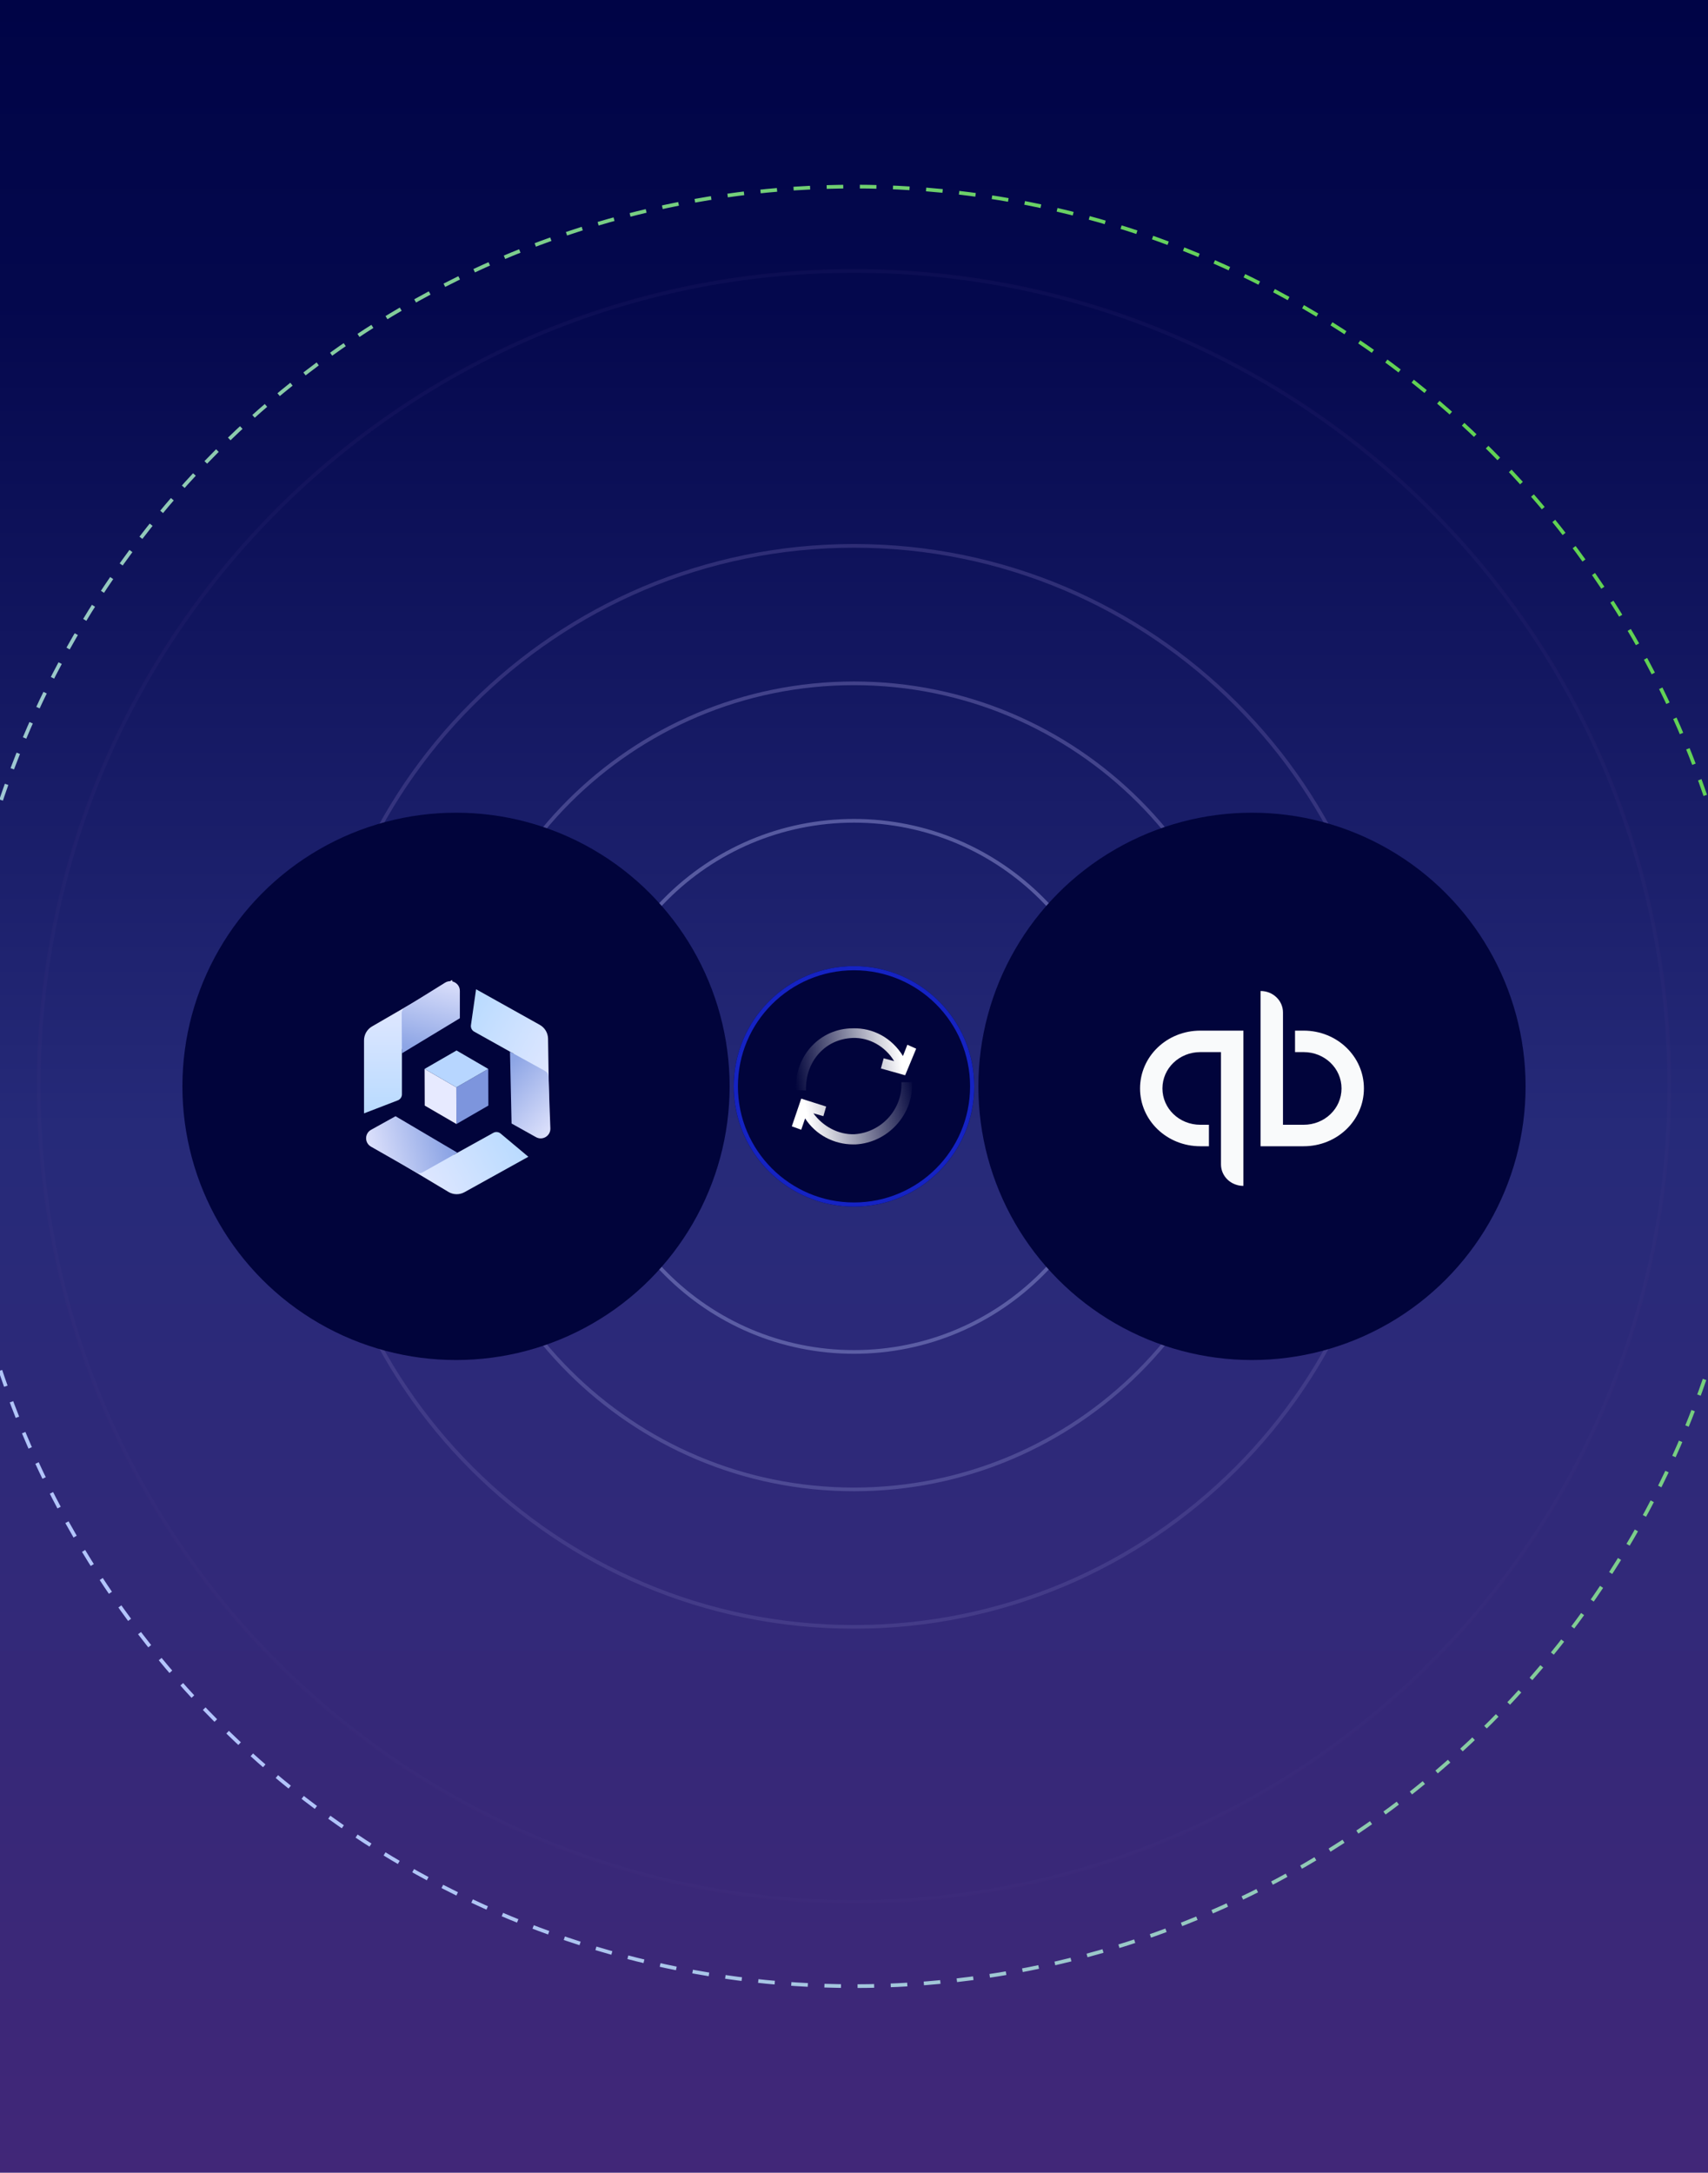
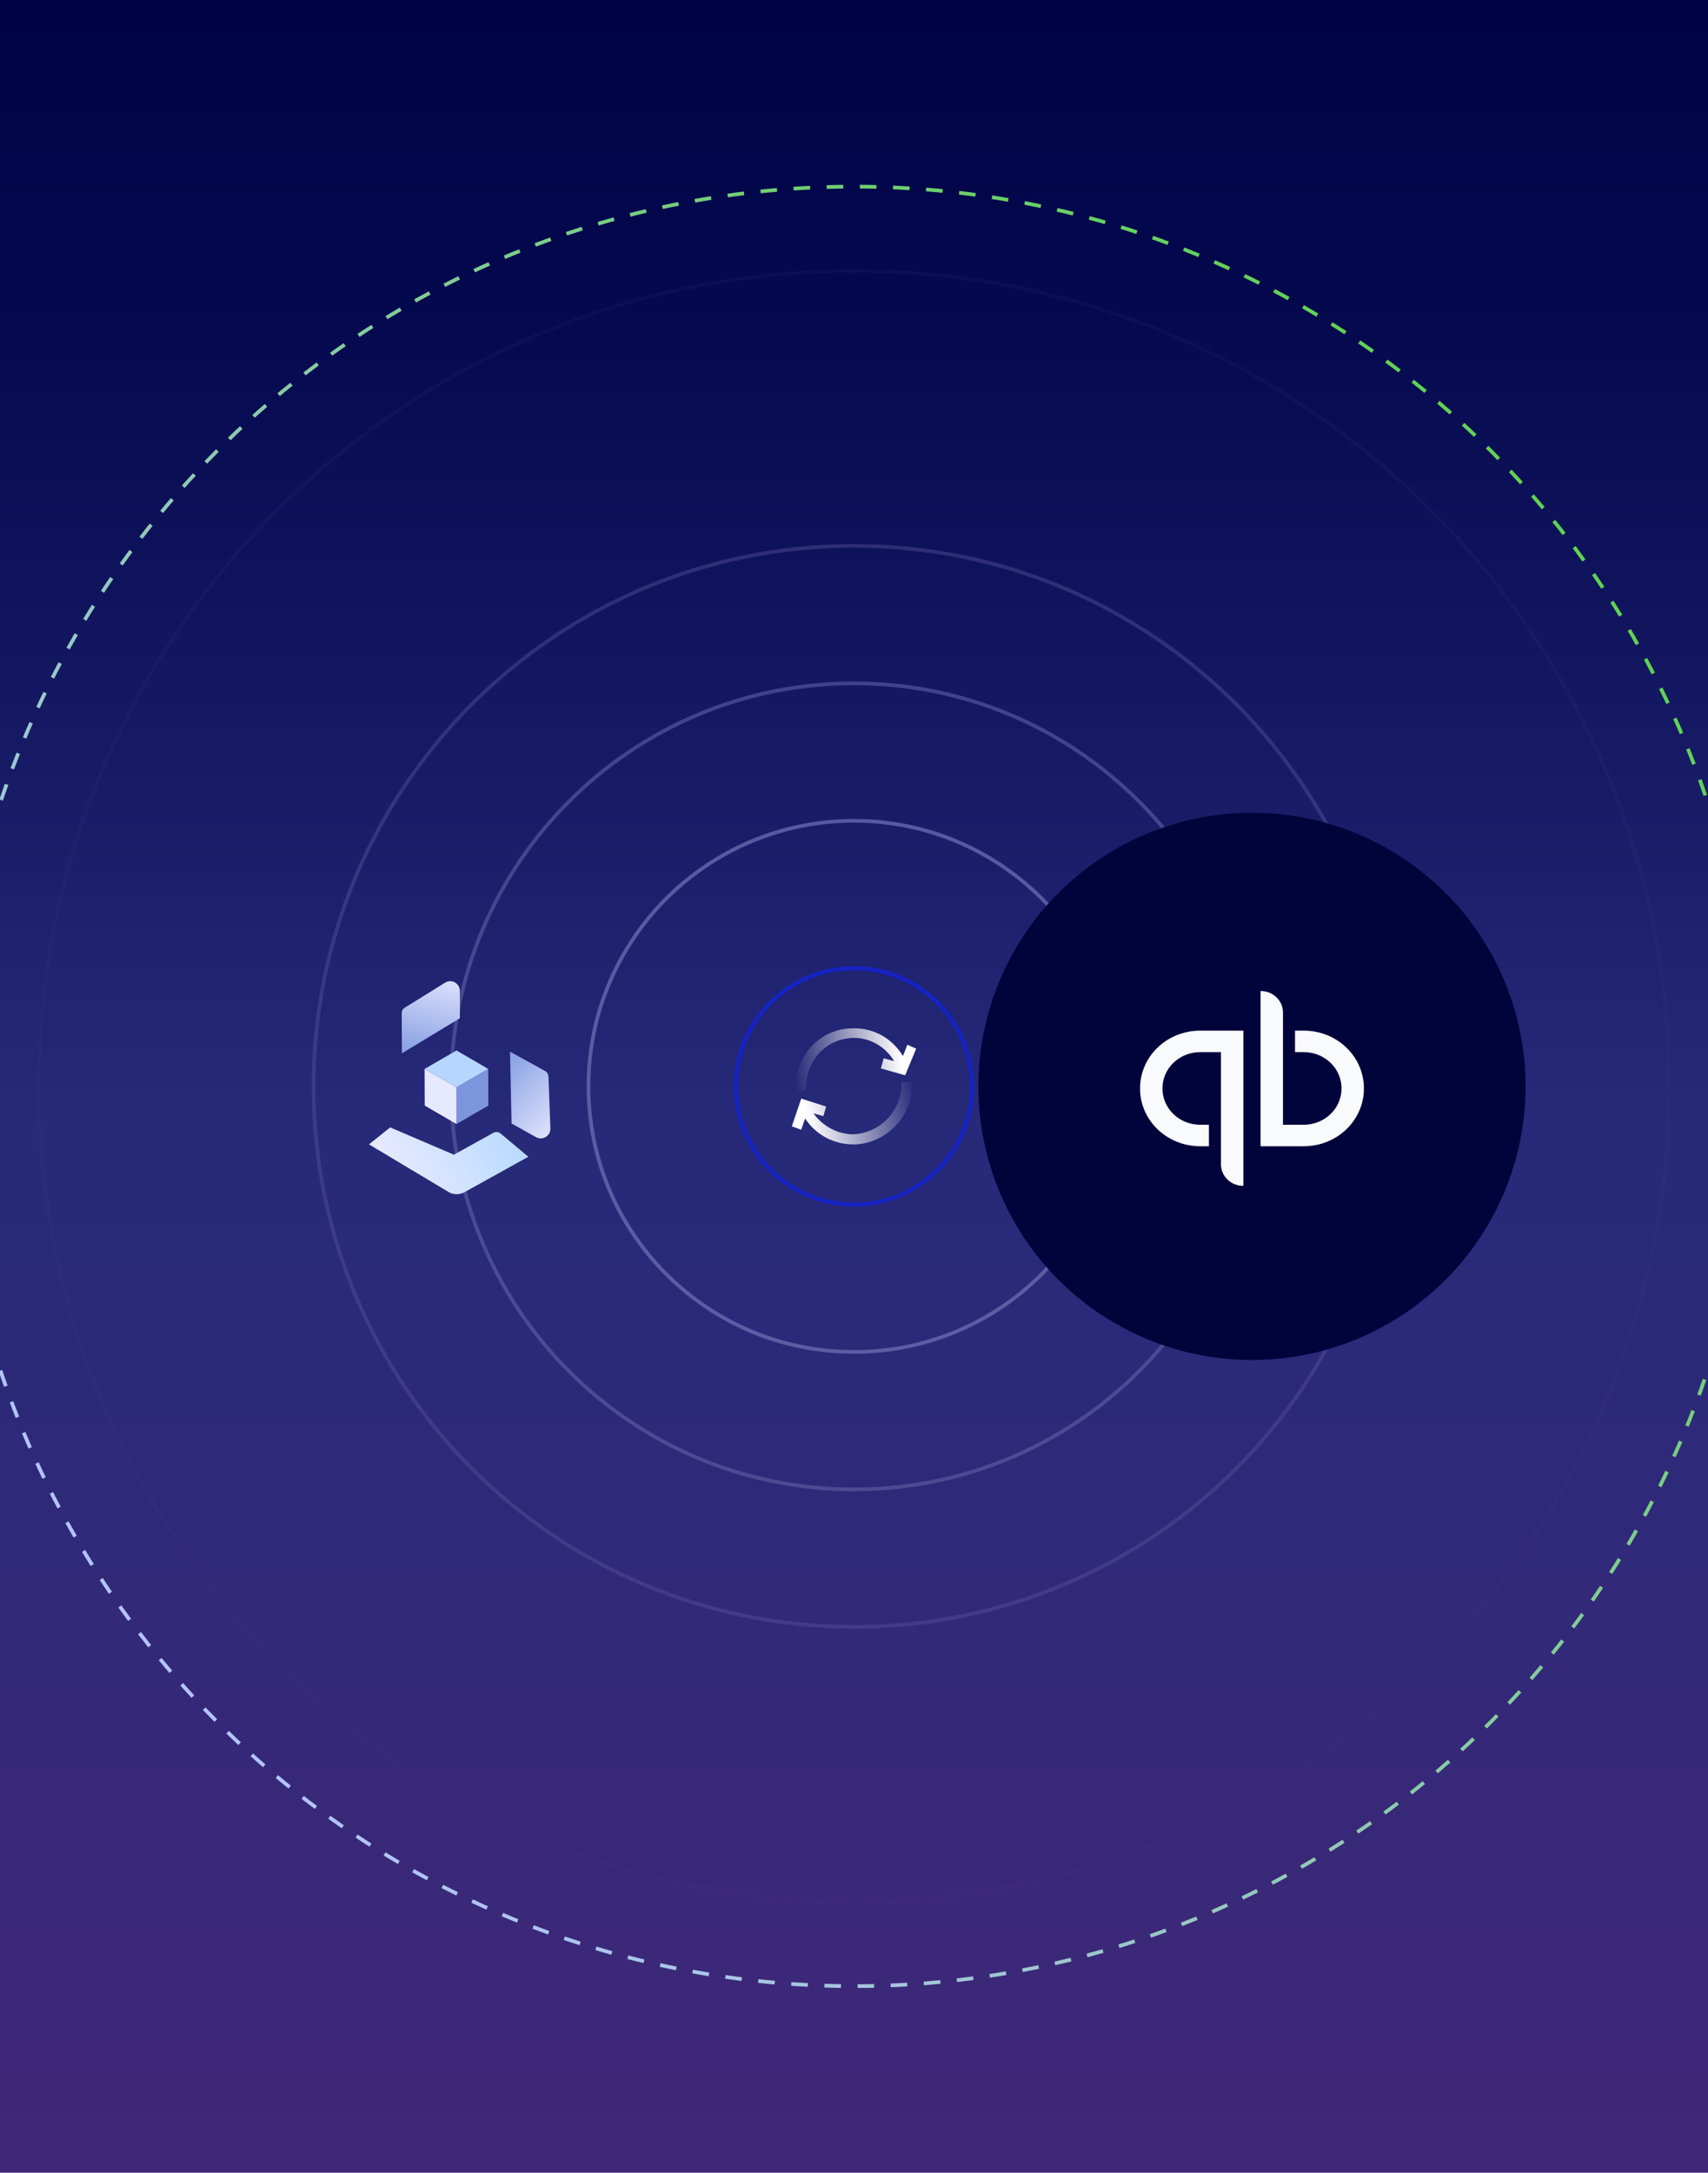
<svg xmlns="http://www.w3.org/2000/svg" width="412" height="524" viewBox="0 0 412 524" fill="none">
  <g clip-path="url(#clip0_10482_157535)">
    <rect width="412" height="524" fill="url(#paint0_linear_10482_157535)" />
    <g filter="url(#filter0_d_10482_157535)">
-       <circle cx="206" cy="262" r="29" fill="#01043B" />
      <circle cx="206" cy="262" r="28.5" stroke="#1523C3" />
    </g>
    <path d="M217.453 261V261.273C217.587 267.682 212.51 273.136 206.097 273.545C202.223 273.682 198.482 271.636 196.21 268.5L198.615 269.182L199.283 266.864L193.271 264.955L191 271.636L193.271 272.455L194.206 269.727C196.745 273.682 201.154 276 205.83 276C205.963 276 206.097 276 206.364 276C214.113 275.591 220.259 268.909 219.992 261.273V261H217.453Z" fill="url(#paint1_linear_10482_157535)" />
    <path d="M194.402 263V262.727C194.402 259.32 195.466 256.321 197.594 254.003C199.722 251.686 202.515 250.459 205.706 250.323C209.696 250.186 213.553 252.367 215.68 255.912L213.154 255.23L212.489 257.684L218.34 259.32L221 252.913L218.872 251.959L217.808 254.685C215.148 250.323 210.627 247.869 205.706 248.005C197.86 248.005 191.742 254.548 192.008 262.591V262.864L194.402 263Z" fill="url(#paint2_linear_10482_157535)" />
    <path fill-rule="evenodd" clip-rule="evenodd" d="M206 65.783C314.367 65.783 402.217 153.632 402.217 262C402.217 370.367 314.367 458.217 206 458.217C97.632 458.217 9.783 370.367 9.783 262C9.783 153.632 97.632 65.783 206 65.783ZM403.109 262C403.109 153.139 314.86 64.891 206 64.891C97.139 64.891 8.891 153.139 8.891 262C8.891 370.86 97.139 459.109 206 459.109C314.86 459.109 403.109 370.86 403.109 262ZM335.908 262C335.908 190.253 277.746 132.09 205.999 132.091C134.252 132.091 76.09 190.253 76.09 262C76.09 333.746 134.252 391.909 205.999 391.909C277.746 391.909 335.908 333.746 335.908 262ZM205.999 131.198C278.239 131.198 336.8 189.76 336.8 262C336.8 334.239 278.239 392.801 205.999 392.801C133.76 392.801 75.198 334.239 75.198 262C75.198 189.76 133.76 131.198 205.999 131.198ZM302.752 262C302.752 315.436 259.433 358.755 205.997 358.755C152.56 358.755 109.242 315.436 109.242 262C109.242 208.563 152.56 165.245 205.997 165.245C259.433 165.245 302.752 208.563 302.752 262ZM205.997 359.647C259.926 359.647 303.644 315.929 303.644 262C303.644 208.071 259.926 164.352 205.997 164.352C152.068 164.352 108.349 208.071 108.349 262C108.349 315.929 152.068 359.647 205.997 359.647ZM142.398 262C142.398 226.874 170.873 198.399 205.999 198.399C241.125 198.399 269.601 226.874 269.601 262C269.601 297.126 241.125 325.601 205.999 325.601C170.873 325.601 142.398 297.126 142.398 262ZM205.999 197.506C170.381 197.506 141.506 226.381 141.506 262C141.506 297.619 170.381 326.493 205.999 326.493C241.618 326.493 270.493 297.619 270.493 262C270.493 226.381 241.618 197.506 205.999 197.506Z" fill="url(#paint3_radial_10482_157535)" />
    <g filter="url(#filter1_ii_10482_157535)">
-       <circle cx="110" cy="262" r="66" fill="#01043B" />
-     </g>
-     <path d="M96.954 263.922C96.954 264.565 96.558 265.142 95.957 265.373L87.809 268.511V250.905C87.809 249.517 88.548 248.235 89.748 247.54L109.066 236.348L110.165 242.8L96.954 253.051V263.922Z" fill="url(#paint4_linear_10482_157535)" />
+       </g>
    <path d="M96.894 244.449C96.894 247.016 96.954 254.024 96.954 254.024L110.925 245.57V238.972C110.925 237.143 108.916 236.025 107.361 236.99L98.471 242.507C97.356 243.122 96.895 243.472 96.894 244.449Z" fill="url(#paint5_linear_10482_157535)" />
    <path d="M118.996 273.206C119.558 272.894 120.255 272.96 120.748 273.373L127.445 278.977L112.048 287.517C110.835 288.19 109.355 288.166 108.165 287.453L89.008 275.989L94.116 271.897L109.489 278.479L118.996 273.206Z" fill="url(#paint6_linear_10482_157535)" />
-     <path d="M101.996 282.701C104.241 281.457 110.341 278.005 110.341 278.005L95.413 269.2L89.514 272.472C87.923 273.355 87.909 275.638 89.49 276.54L99.533 282.266C100.612 282.941 101.142 283.175 101.996 282.701Z" fill="url(#paint7_linear_10482_157535)" />
-     <path d="M114.383 248.803C113.821 248.489 113.511 247.862 113.602 247.225L114.837 238.581L130.207 247.168C131.418 247.844 132.177 249.115 132.199 250.502L132.547 272.824L126.379 270.638L123.873 254.105L114.383 248.803Z" fill="url(#paint8_linear_10482_157535)" />
    <path d="M131.407 258.249C129.168 256.997 123.02 253.631 123.02 253.631L123.401 270.958L129.289 274.248C130.878 275.136 132.826 273.944 132.759 272.125L132.335 260.573C132.341 259.3 132.26 258.726 131.407 258.249Z" fill="url(#paint9_linear_10482_157535)" />
    <path d="M110.101 271.079L110.078 262.232L117.773 257.791L117.799 266.633L110.101 271.079Z" fill="#7D95DD" />
    <path d="M110.098 271.079L102.453 266.634L102.422 257.789L110.075 262.233L110.098 271.079Z" fill="#E7EAFF" />
    <path d="M110.073 262.232L102.42 257.789L110.123 253.346L117.768 257.792L110.073 262.232Z" fill="#B7D6FF" />
    <g filter="url(#filter2_ii_10482_157535)">
      <circle cx="302" cy="262" r="66" fill="#01043B" />
    </g>
    <path d="M275 262.5C275 270.227 281.48 276.441 289.538 276.441H291.615V271.263H289.538C284.471 271.263 280.4 267.359 280.4 262.5C280.4 257.641 284.471 253.737 289.538 253.737H294.523V280.822C294.523 283.69 296.932 286 299.923 286V248.559H289.538C281.48 248.559 275 254.773 275 262.5ZM314.462 248.559H312.385V253.737H314.462C319.529 253.737 323.6 257.641 323.6 262.5C323.6 267.359 319.529 271.263 314.462 271.263H309.477V244.178C309.477 241.31 307.068 239 304.077 239V276.441H314.462C322.52 276.441 329 270.227 329 262.5C329 254.773 322.52 248.559 314.462 248.559Z" fill="#F9FAFB" />
    <circle cx="206" cy="262" r="217" stroke="url(#paint10_linear_10482_157535)" stroke-width="0.892" stroke-dasharray="4 4" />
  </g>
  <defs>
    <filter id="filter0_d_10482_157535" x="138" y="194" width="136" height="136" filterUnits="userSpaceOnUse" color-interpolation-filters="sRGB">
      <feFlood flood-opacity="0" result="BackgroundImageFix" />
      <feColorMatrix in="SourceAlpha" type="matrix" values="0 0 0 0 0 0 0 0 0 0 0 0 0 0 0 0 0 0 127 0" result="hardAlpha" />
      <feOffset />
      <feGaussianBlur stdDeviation="19.5" />
      <feComposite in2="hardAlpha" operator="out" />
      <feColorMatrix type="matrix" values="0 0 0 0 0.17 0 0 0 0 0.254 0 0 0 0 0.971 0 0 0 1 0" />
      <feBlend mode="normal" in2="BackgroundImageFix" result="effect1_dropShadow_10482_157535" />
      <feBlend mode="normal" in="SourceGraphic" in2="effect1_dropShadow_10482_157535" result="shape" />
    </filter>
    <filter id="filter1_ii_10482_157535" x="44" y="196" width="132" height="132" filterUnits="userSpaceOnUse" color-interpolation-filters="sRGB">
      <feFlood flood-opacity="0" result="BackgroundImageFix" />
      <feBlend mode="normal" in="SourceGraphic" in2="BackgroundImageFix" result="shape" />
      <feColorMatrix in="SourceAlpha" type="matrix" values="0 0 0 0 0 0 0 0 0 0 0 0 0 0 0 0 0 0 127 0" result="hardAlpha" />
      <feOffset />
      <feGaussianBlur stdDeviation="17.085" />
      <feComposite in2="hardAlpha" operator="arithmetic" k2="-1" k3="1" />
      <feColorMatrix type="matrix" values="0 0 0 0 0.632 0 0 0 0 0.6 0 0 0 0 1 0 0 0 1 0" />
      <feBlend mode="normal" in2="shape" result="effect1_innerShadow_10482_157535" />
      <feColorMatrix in="SourceAlpha" type="matrix" values="0 0 0 0 0 0 0 0 0 0 0 0 0 0 0 0 0 0 127 0" result="hardAlpha" />
      <feOffset />
      <feGaussianBlur stdDeviation="2" />
      <feComposite in2="hardAlpha" operator="arithmetic" k2="-1" k3="1" />
      <feColorMatrix type="matrix" values="0 0 0 0 0.581 0 0 0 0 0.685 0 0 0 0 0.996 0 0 0 1 0" />
      <feBlend mode="normal" in2="effect1_innerShadow_10482_157535" result="effect2_innerShadow_10482_157535" />
    </filter>
    <filter id="filter2_ii_10482_157535" x="236" y="196" width="132" height="132" filterUnits="userSpaceOnUse" color-interpolation-filters="sRGB">
      <feFlood flood-opacity="0" result="BackgroundImageFix" />
      <feBlend mode="normal" in="SourceGraphic" in2="BackgroundImageFix" result="shape" />
      <feColorMatrix in="SourceAlpha" type="matrix" values="0 0 0 0 0 0 0 0 0 0 0 0 0 0 0 0 0 0 127 0" result="hardAlpha" />
      <feOffset />
      <feGaussianBlur stdDeviation="17.085" />
      <feComposite in2="hardAlpha" operator="arithmetic" k2="-1" k3="1" />
      <feColorMatrix type="matrix" values="0 0 0 0 0.173 0 0 0 0 0.627 0 0 0 0 0.11 0 0 0 1 0" />
      <feBlend mode="normal" in2="shape" result="effect1_innerShadow_10482_157535" />
      <feColorMatrix in="SourceAlpha" type="matrix" values="0 0 0 0 0 0 0 0 0 0 0 0 0 0 0 0 0 0 127 0" result="hardAlpha" />
      <feOffset />
      <feGaussianBlur stdDeviation="2" />
      <feComposite in2="hardAlpha" operator="arithmetic" k2="-1" k3="1" />
      <feColorMatrix type="matrix" values="0 0 0 0 0.173 0 0 0 0 0.627 0 0 0 0 0.11 0 0 0 1 0" />
      <feBlend mode="normal" in2="effect1_innerShadow_10482_157535" result="effect2_innerShadow_10482_157535" />
    </filter>
    <linearGradient id="paint0_linear_10482_157535" x1="206" y1="0" x2="206" y2="524" gradientUnits="userSpaceOnUse">
      <stop stop-color="#000446" />
      <stop offset="0.139" stop-color="#04084D" />
      <stop offset="0.52" stop-color="#262A79" />
      <stop offset="1" stop-color="#412778" />
    </linearGradient>
    <linearGradient id="paint1_linear_10482_157535" x1="220.5" y1="260.5" x2="194" y2="265.5" gradientUnits="userSpaceOnUse">
      <stop stop-color="white" stop-opacity="0" />
      <stop offset="1" stop-color="white" />
    </linearGradient>
    <linearGradient id="paint2_linear_10482_157535" x1="192" y1="263" x2="218" y2="259.5" gradientUnits="userSpaceOnUse">
      <stop stop-color="white" stop-opacity="0" />
      <stop offset="1" stop-color="white" />
    </linearGradient>
    <radialGradient id="paint3_radial_10482_157535" cx="0" cy="0" r="1" gradientUnits="userSpaceOnUse" gradientTransform="translate(205.999 262) rotate(90) scale(226.176)">
      <stop stop-color="#828FCD" />
      <stop offset="1" stop-color="#3D2779" stop-opacity="0" />
    </radialGradient>
    <linearGradient id="paint4_linear_10482_157535" x1="98.987" y1="236.348" x2="98.987" y2="267.551" gradientUnits="userSpaceOnUse">
      <stop stop-color="#E9EAFF" />
      <stop offset="1" stop-color="#BADBFF" />
    </linearGradient>
    <linearGradient id="paint5_linear_10482_157535" x1="106.315" y1="232.426" x2="101.073" y2="253.064" gradientUnits="userSpaceOnUse">
      <stop stop-color="#E9EAFF" />
      <stop offset="1" stop-color="#8DA5E5" />
    </linearGradient>
    <linearGradient id="paint6_linear_10482_157535" x1="93.897" y1="284.802" x2="121.183" y2="269.668" gradientUnits="userSpaceOnUse">
      <stop stop-color="#E9EAFF" />
      <stop offset="1" stop-color="#BADBFF" />
    </linearGradient>
    <linearGradient id="paint7_linear_10482_157535" x1="86.912" y1="280.295" x2="107.503" y2="274.869" gradientUnits="userSpaceOnUse">
      <stop stop-color="#E9EAFF" />
      <stop offset="1" stop-color="#8DA5E5" />
    </linearGradient>
    <linearGradient id="paint8_linear_10482_157535" x1="137.463" y1="264.026" x2="110.223" y2="248.808" gradientUnits="userSpaceOnUse">
      <stop stop-color="#E9EAFF" />
      <stop offset="1" stop-color="#BADBFF" />
    </linearGradient>
    <linearGradient id="paint9_linear_10482_157535" x1="137.31" y1="272.338" x2="121.85" y2="257.696" gradientUnits="userSpaceOnUse">
      <stop stop-color="#E9EAFF" />
      <stop offset="1" stop-color="#8DA5E5" />
    </linearGradient>
    <linearGradient id="paint10_linear_10482_157535" x1="391.788" y1="149.041" x2="54.397" y2="429.952" gradientUnits="userSpaceOnUse">
      <stop stop-color="#61D253" />
      <stop offset="1" stop-color="#B4C4FF" />
    </linearGradient>
    <clipPath id="clip0_10482_157535">
      <rect width="412" height="524" fill="white" />
    </clipPath>
  </defs>
</svg>